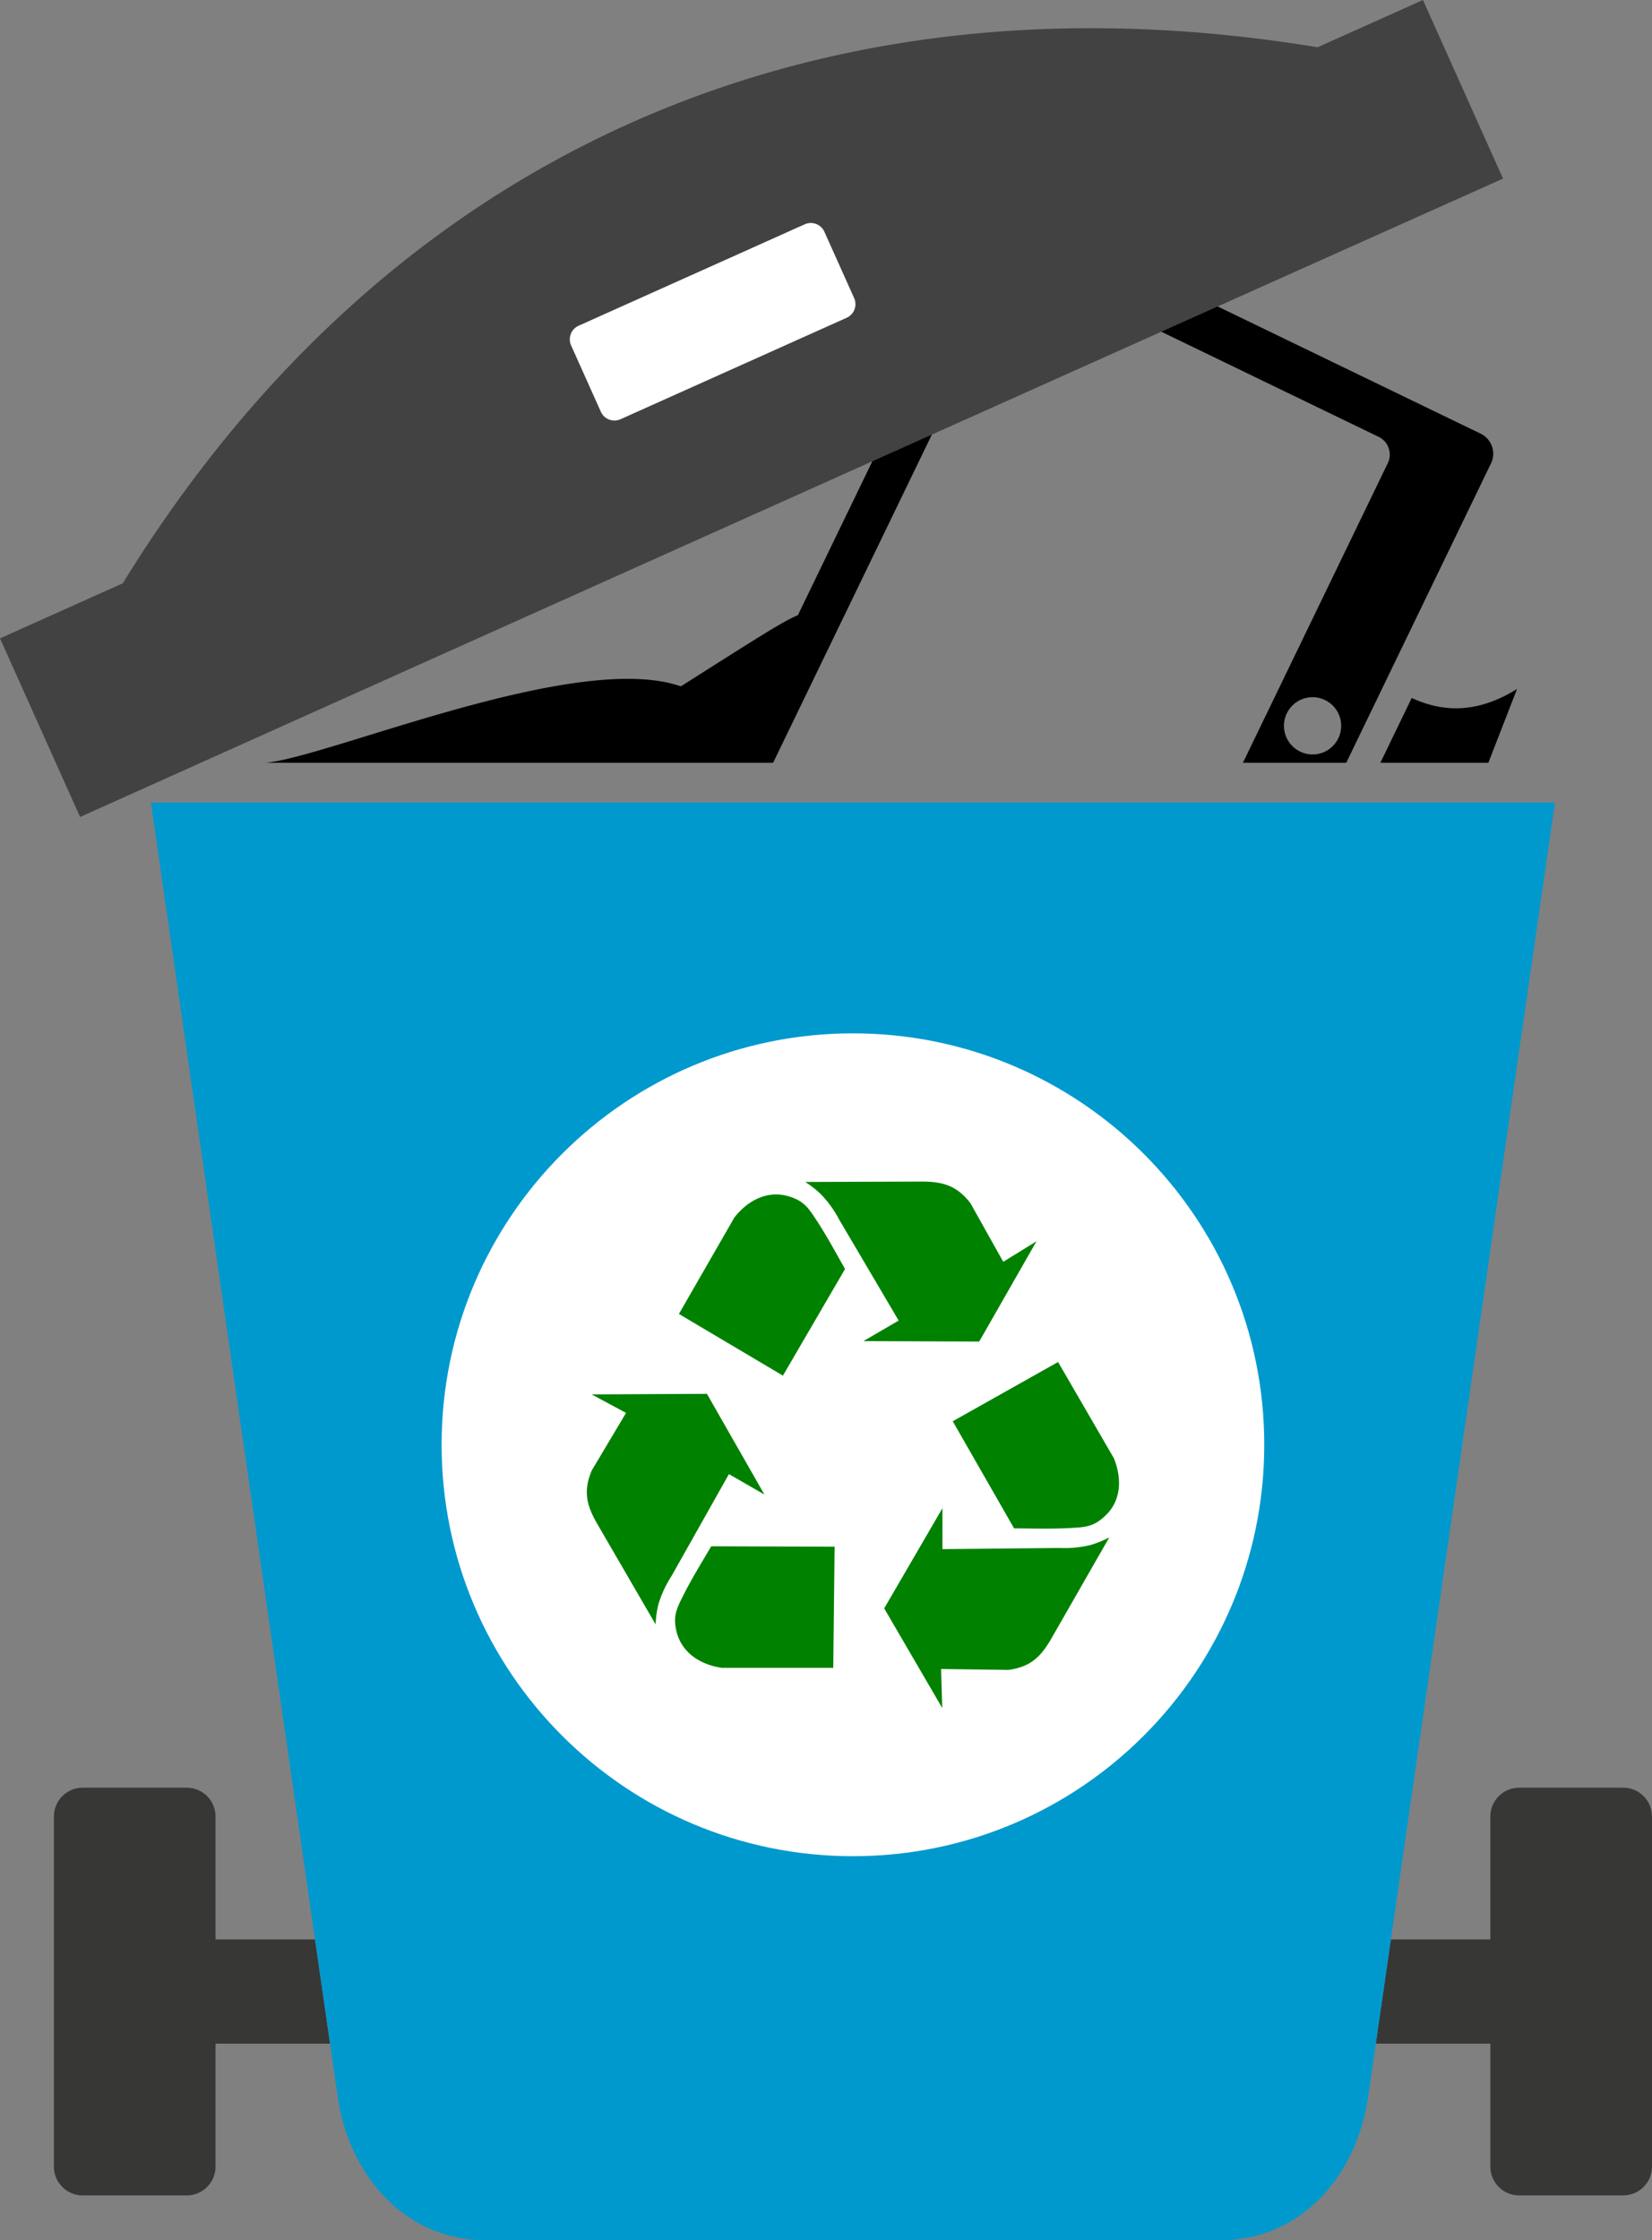
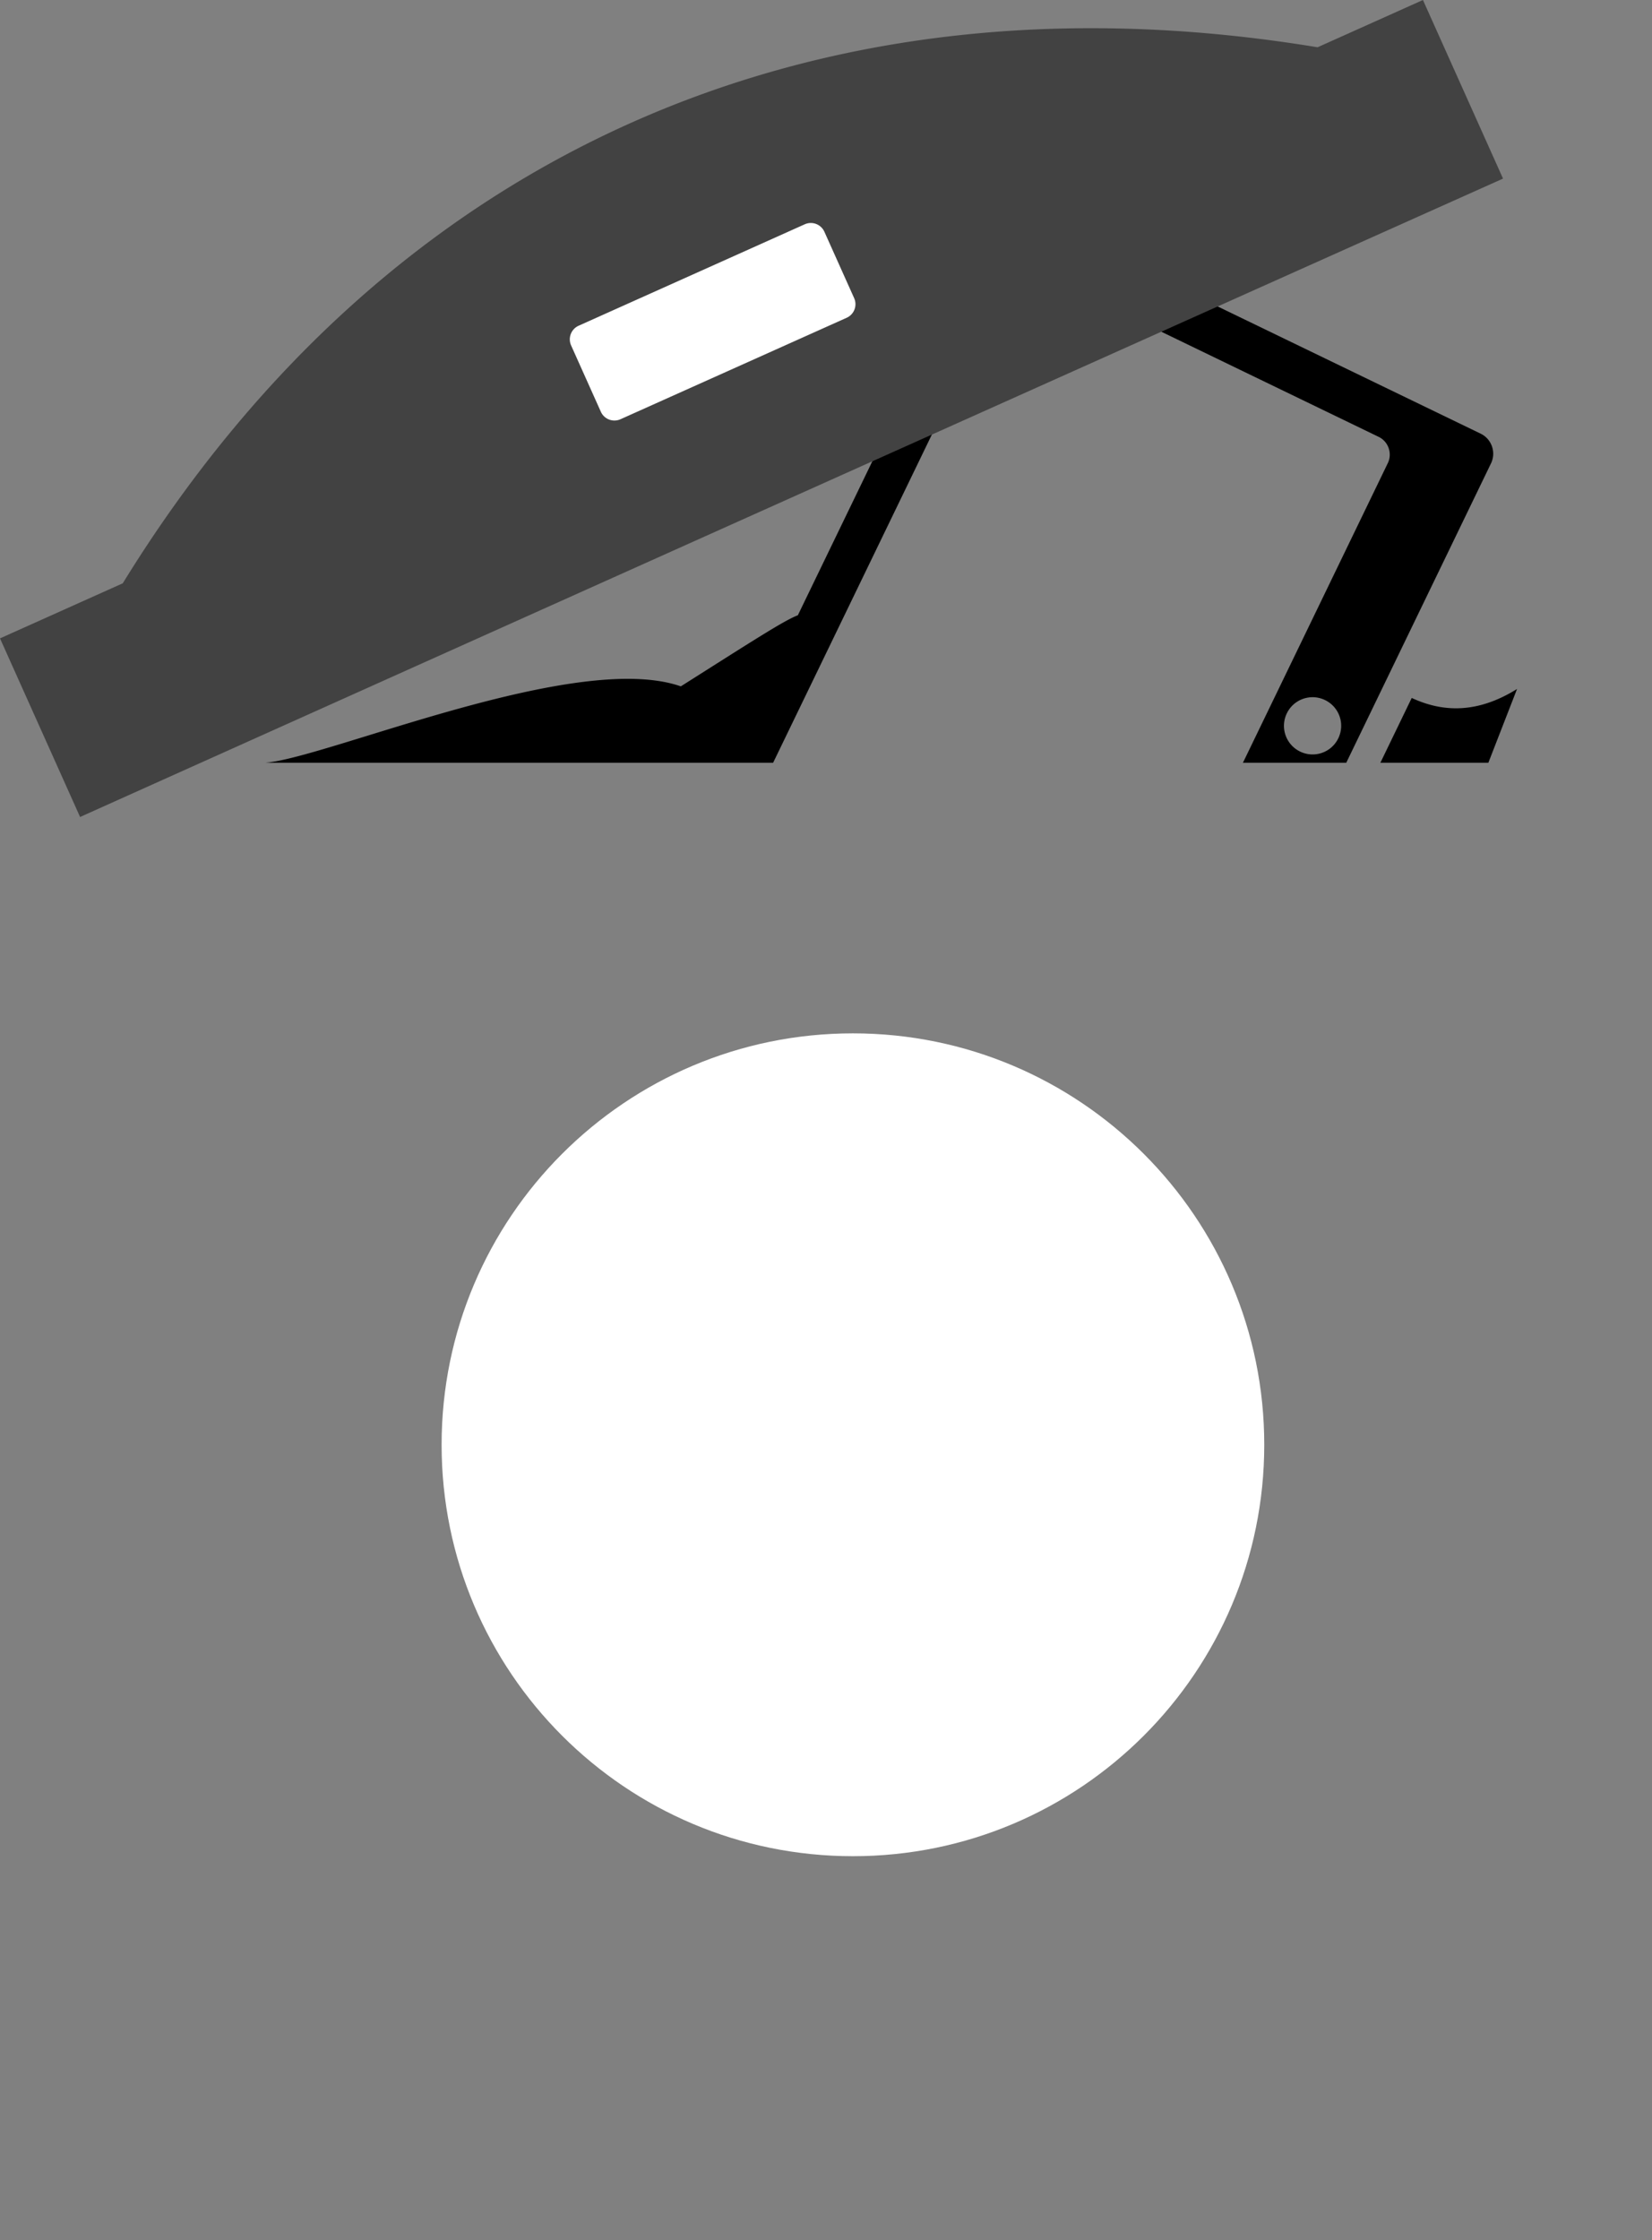
<svg xmlns="http://www.w3.org/2000/svg" shape-rendering="geometricPrecision" text-rendering="geometricPrecision" image-rendering="optimizeQuality" fill-rule="evenodd" clip-rule="evenodd" viewBox="0 0 378 512.467">
  <rect x="0" y="0" width="378" height="512.467" fill="#808080" stroke="none" />
  <path d="M182.561 140.746l43.693-90.303a5.1 5.1 0 016.803-2.369L338.79 99.202c2.528 1.223 3.592 4.279 2.369 6.802l-33.124 68.495h-23.641l33.16-68.56c1.071-2.222.128-4.931-2.101-6.006L236.45 61.729a4.504 4.504 0 00-6.006 2.089l-53.55 110.681H60.726c14.581-1.288 71.192-25.807 95.055-17.49 16.502-10.452 23.735-15.127 26.78-16.263zm133.282 33.753l7.177-14.837c7.256 3.37 15.143 3.525 24.1-2.055l-6.571 16.892h-24.706zm-21.402-11.31c1.573-3.254 5.488-4.62 8.739-3.044a6.53 6.53 0 013.044 8.736 6.53 6.53 0 01-8.737 3.049 6.542 6.542 0 01-3.046-8.741z" />
  <path fill="#424242" fill-rule="nonzero" d="M2.907 144.729l25.182-11.294C58.415 84.193 97.899 48.95 144.02 28.266c46.629-20.914 99.99-26.92 157.46-17.452L325.589 0l18.325 40.857A302040.523 302040.523 0 0018.325 186.891L0 146.034l2.907-1.305z" />
  <path fill="#fff" d="M132.377 74.523l51.766-23.218a3.402 3.402 0 014.485 1.705l6.816 15.196a3.398 3.398 0 01-1.706 4.482l-51.77 23.22a3.405 3.405 0 01-4.481-1.706l-6.814-15.193a3.408 3.408 0 011.708-4.487l-.004.001z" />
-   <path fill="#373735" d="M347.578 408.95h23.854c3.613 0 6.568 2.96 6.568 6.568v80.134c0 3.609-2.96 6.566-6.568 6.566h-23.854c-3.609 0-6.566-2.955-6.566-6.566V467.5h-26.208l3.442-23.834h22.766v-28.148c0-3.613 2.955-6.568 6.566-6.568zM75.519 467.5H49.316v28.152c0 3.604-2.962 6.566-6.565 6.566H18.894c-3.603 0-6.565-2.955-6.565-6.566v-80.134c0-3.613 2.955-6.568 6.565-6.568h23.857c3.61 0 6.565 2.962 6.565 6.568v28.148h22.761l3.442 23.834z" />
-   <path fill="#0099CE" fill-rule="nonzero" d="M279.268 512.467h-168.21c-9.104 0-16.787-3.611-22.602-9.426v-.032c-5.973-5.975-9.876-14.299-11.173-23.289L34.53 183.6h321.268l-42.757 296.12c-1.303 9.028-5.203 17.36-11.166 23.323-5.816 5.815-13.499 9.424-22.607 9.424z" />
  <path fill="#fff" d="M195.162 236.388c51.977 0 94.117 42.138 94.117 94.114 0 51.98-42.14 94.117-94.117 94.117-51.979 0-94.117-42.137-94.117-94.117 0-51.976 42.138-94.114 94.117-94.114z" />
-   <path fill="#018100" d="M184.251 270.382l26.578-.089c4.806 0 8.076.852 11.227 4.955l7.502 13.398 7.611-4.697-13.111 22.941-26.498-.1 8.066-4.697-13.616-23.109a24.954 24.954 0 00-4.103-5.718 22.418 22.418 0 00-3.656-2.884zm6.412 111.157h-25.498c-5.639-.872-9.256-3.963-10.336-8.185-.921-3.677 0-5.371 1.586-8.533 1.912-3.776 4.162-7.422 6.322-11.098l28.233.099-.307 27.668v.049zm-40.63-9.909l-13.349-22.991c-2.408-4.152-3.31-7.422-1.298-12.228l7.859-13.2-7.869-4.231 26.38-.129 13.15 23.03-8.116-4.668-13.17 23.378a24.736 24.736 0 00-2.973 6.429 22.254 22.254 0 00-.634 4.59l.02.02zm92.071-60.053l12.794 22.049c2.08 5.302 1.268 9.999-1.903 13.021-2.716 2.646-4.648 2.706-8.186 2.904-4.221.228-8.502.099-12.774.069l-14.032-24.497 24.121-13.566-.02.02zm11.703 40.134l-13.21 23.061c-2.388 4.171-4.776 6.579-9.909 7.234l-15.36-.209.267 8.919-13.279-22.792 13.329-22.912v9.365l26.835-.268a24.823 24.823 0 007.036-.673 22.095 22.095 0 004.291-1.745v.02zm-98.463-51.124l12.705-22.099c3.567-4.459 8.026-6.055 12.248-4.866 3.647 1.041 4.668 2.676 6.61 5.639 2.309 3.538 4.34 7.314 6.451 11.03l-14.211 24.398-23.783-14.102h-.02z" />
</svg>